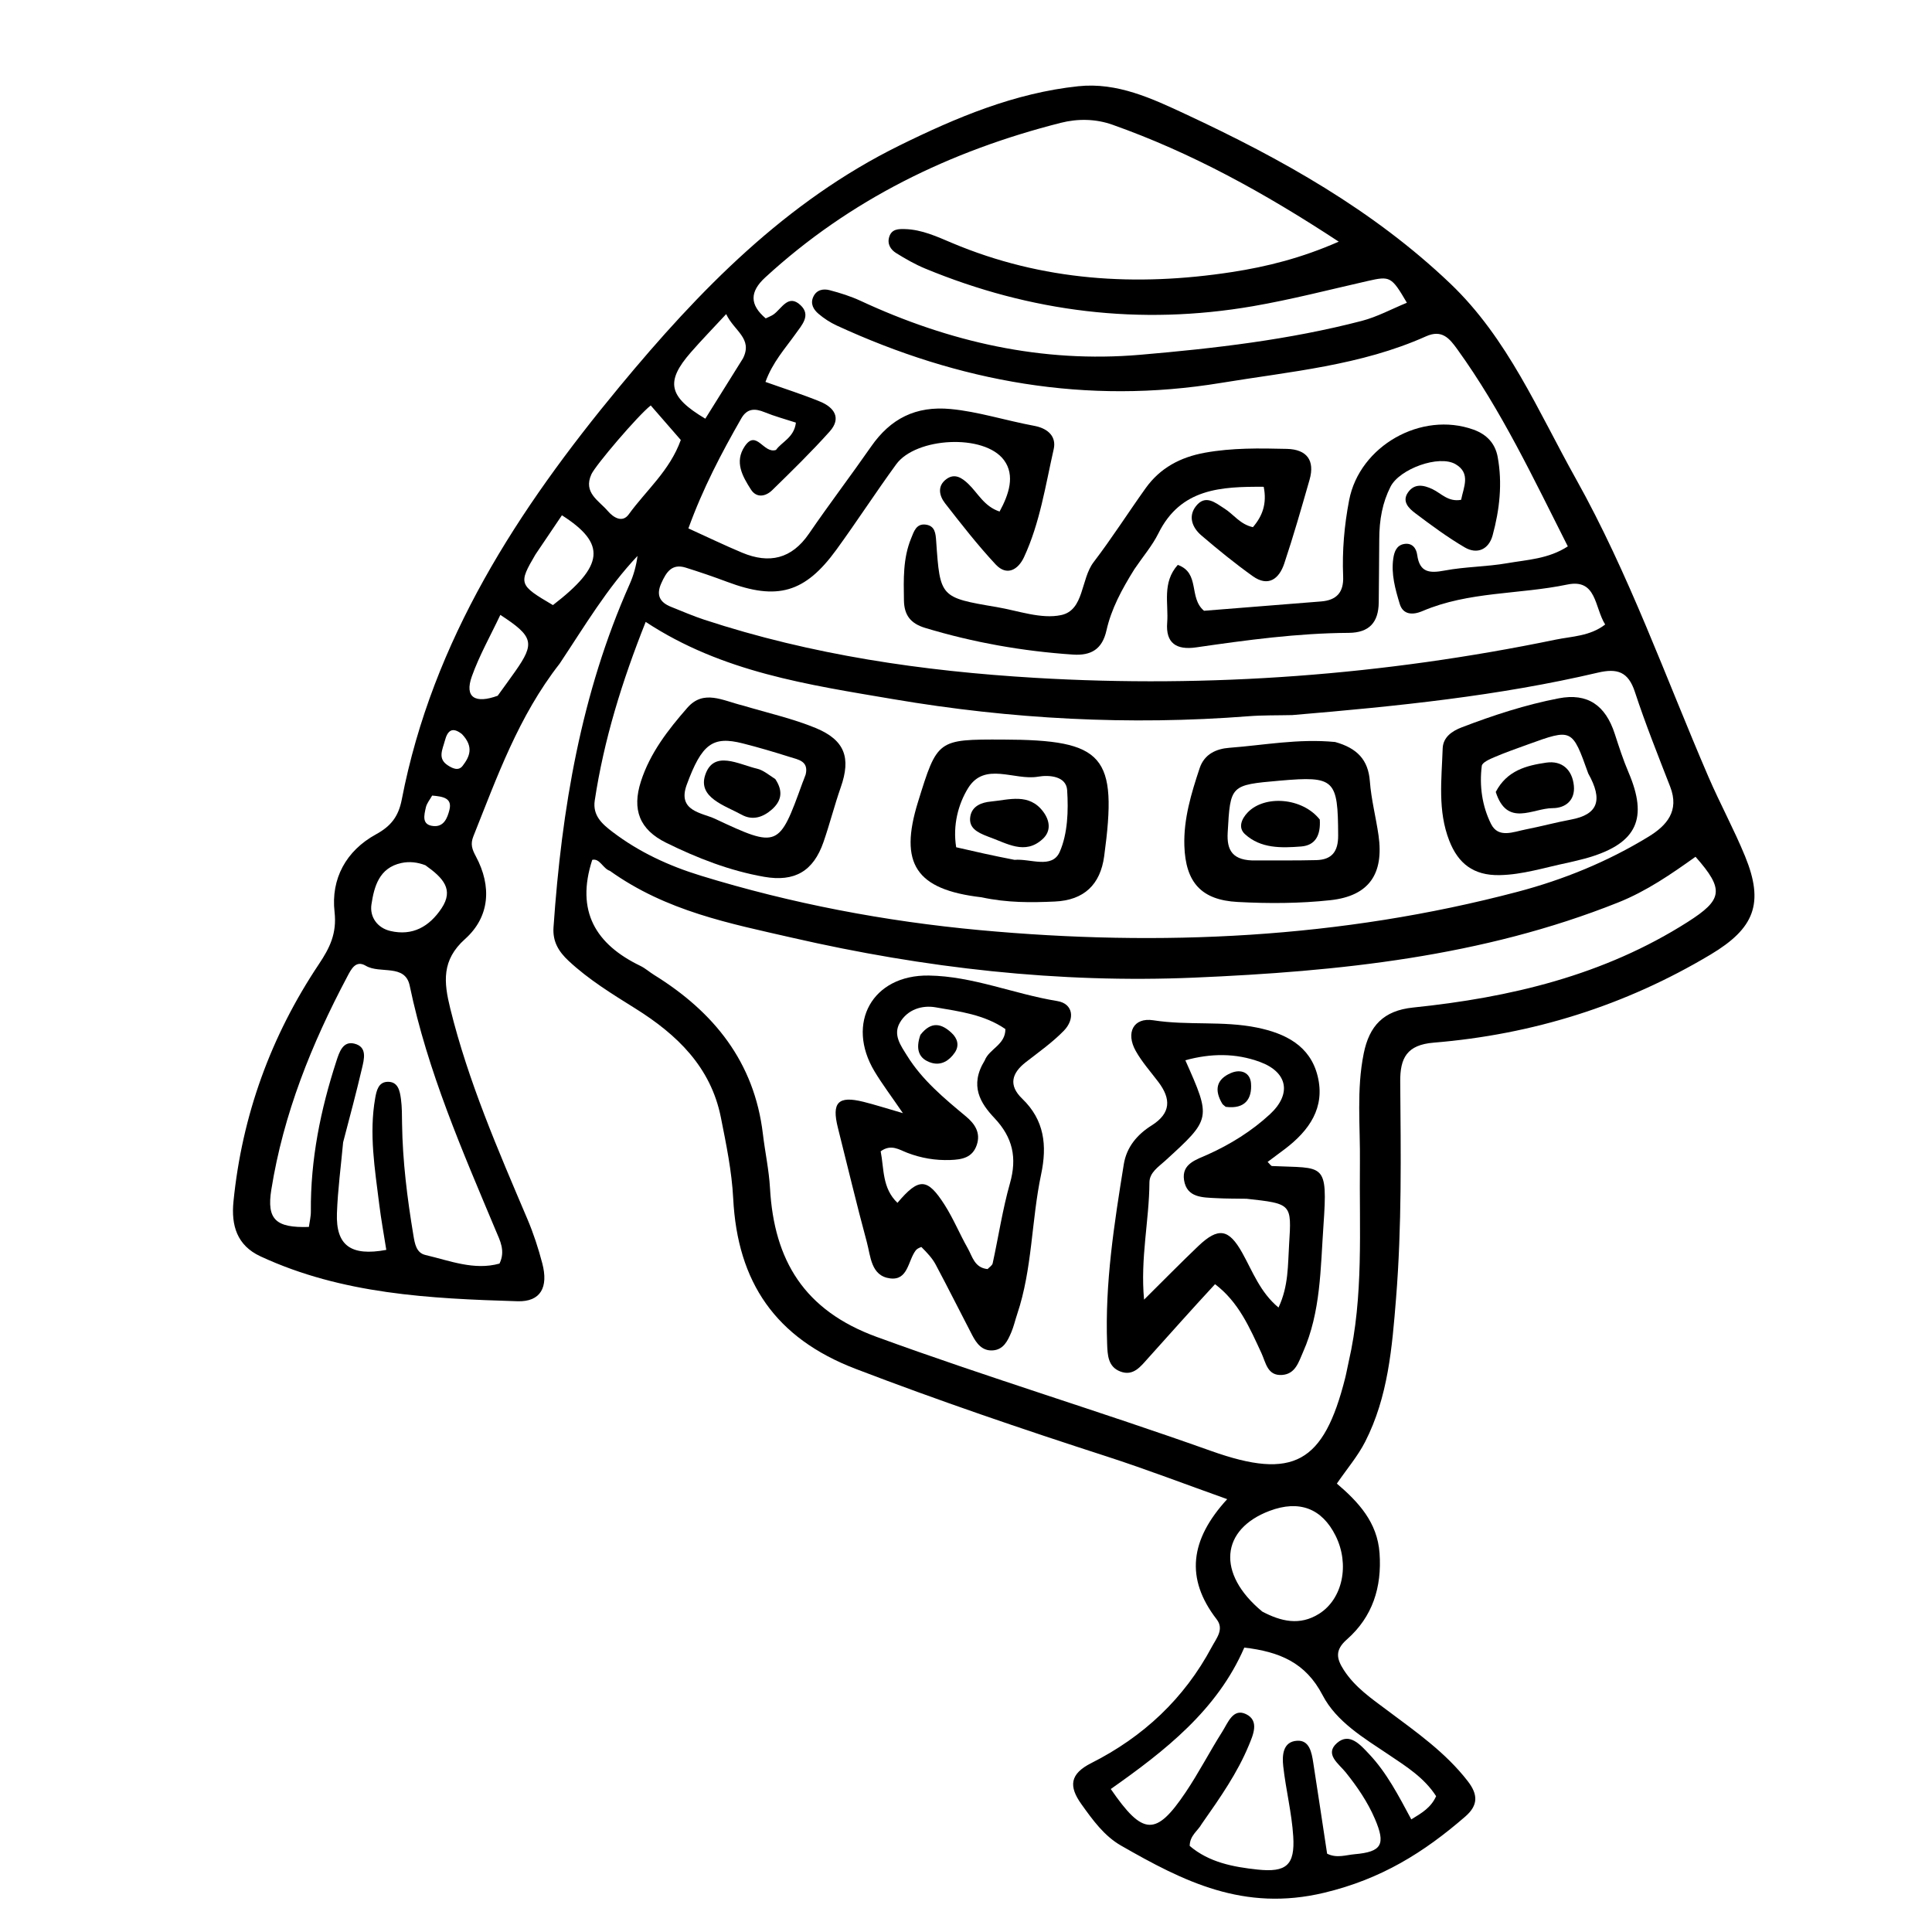
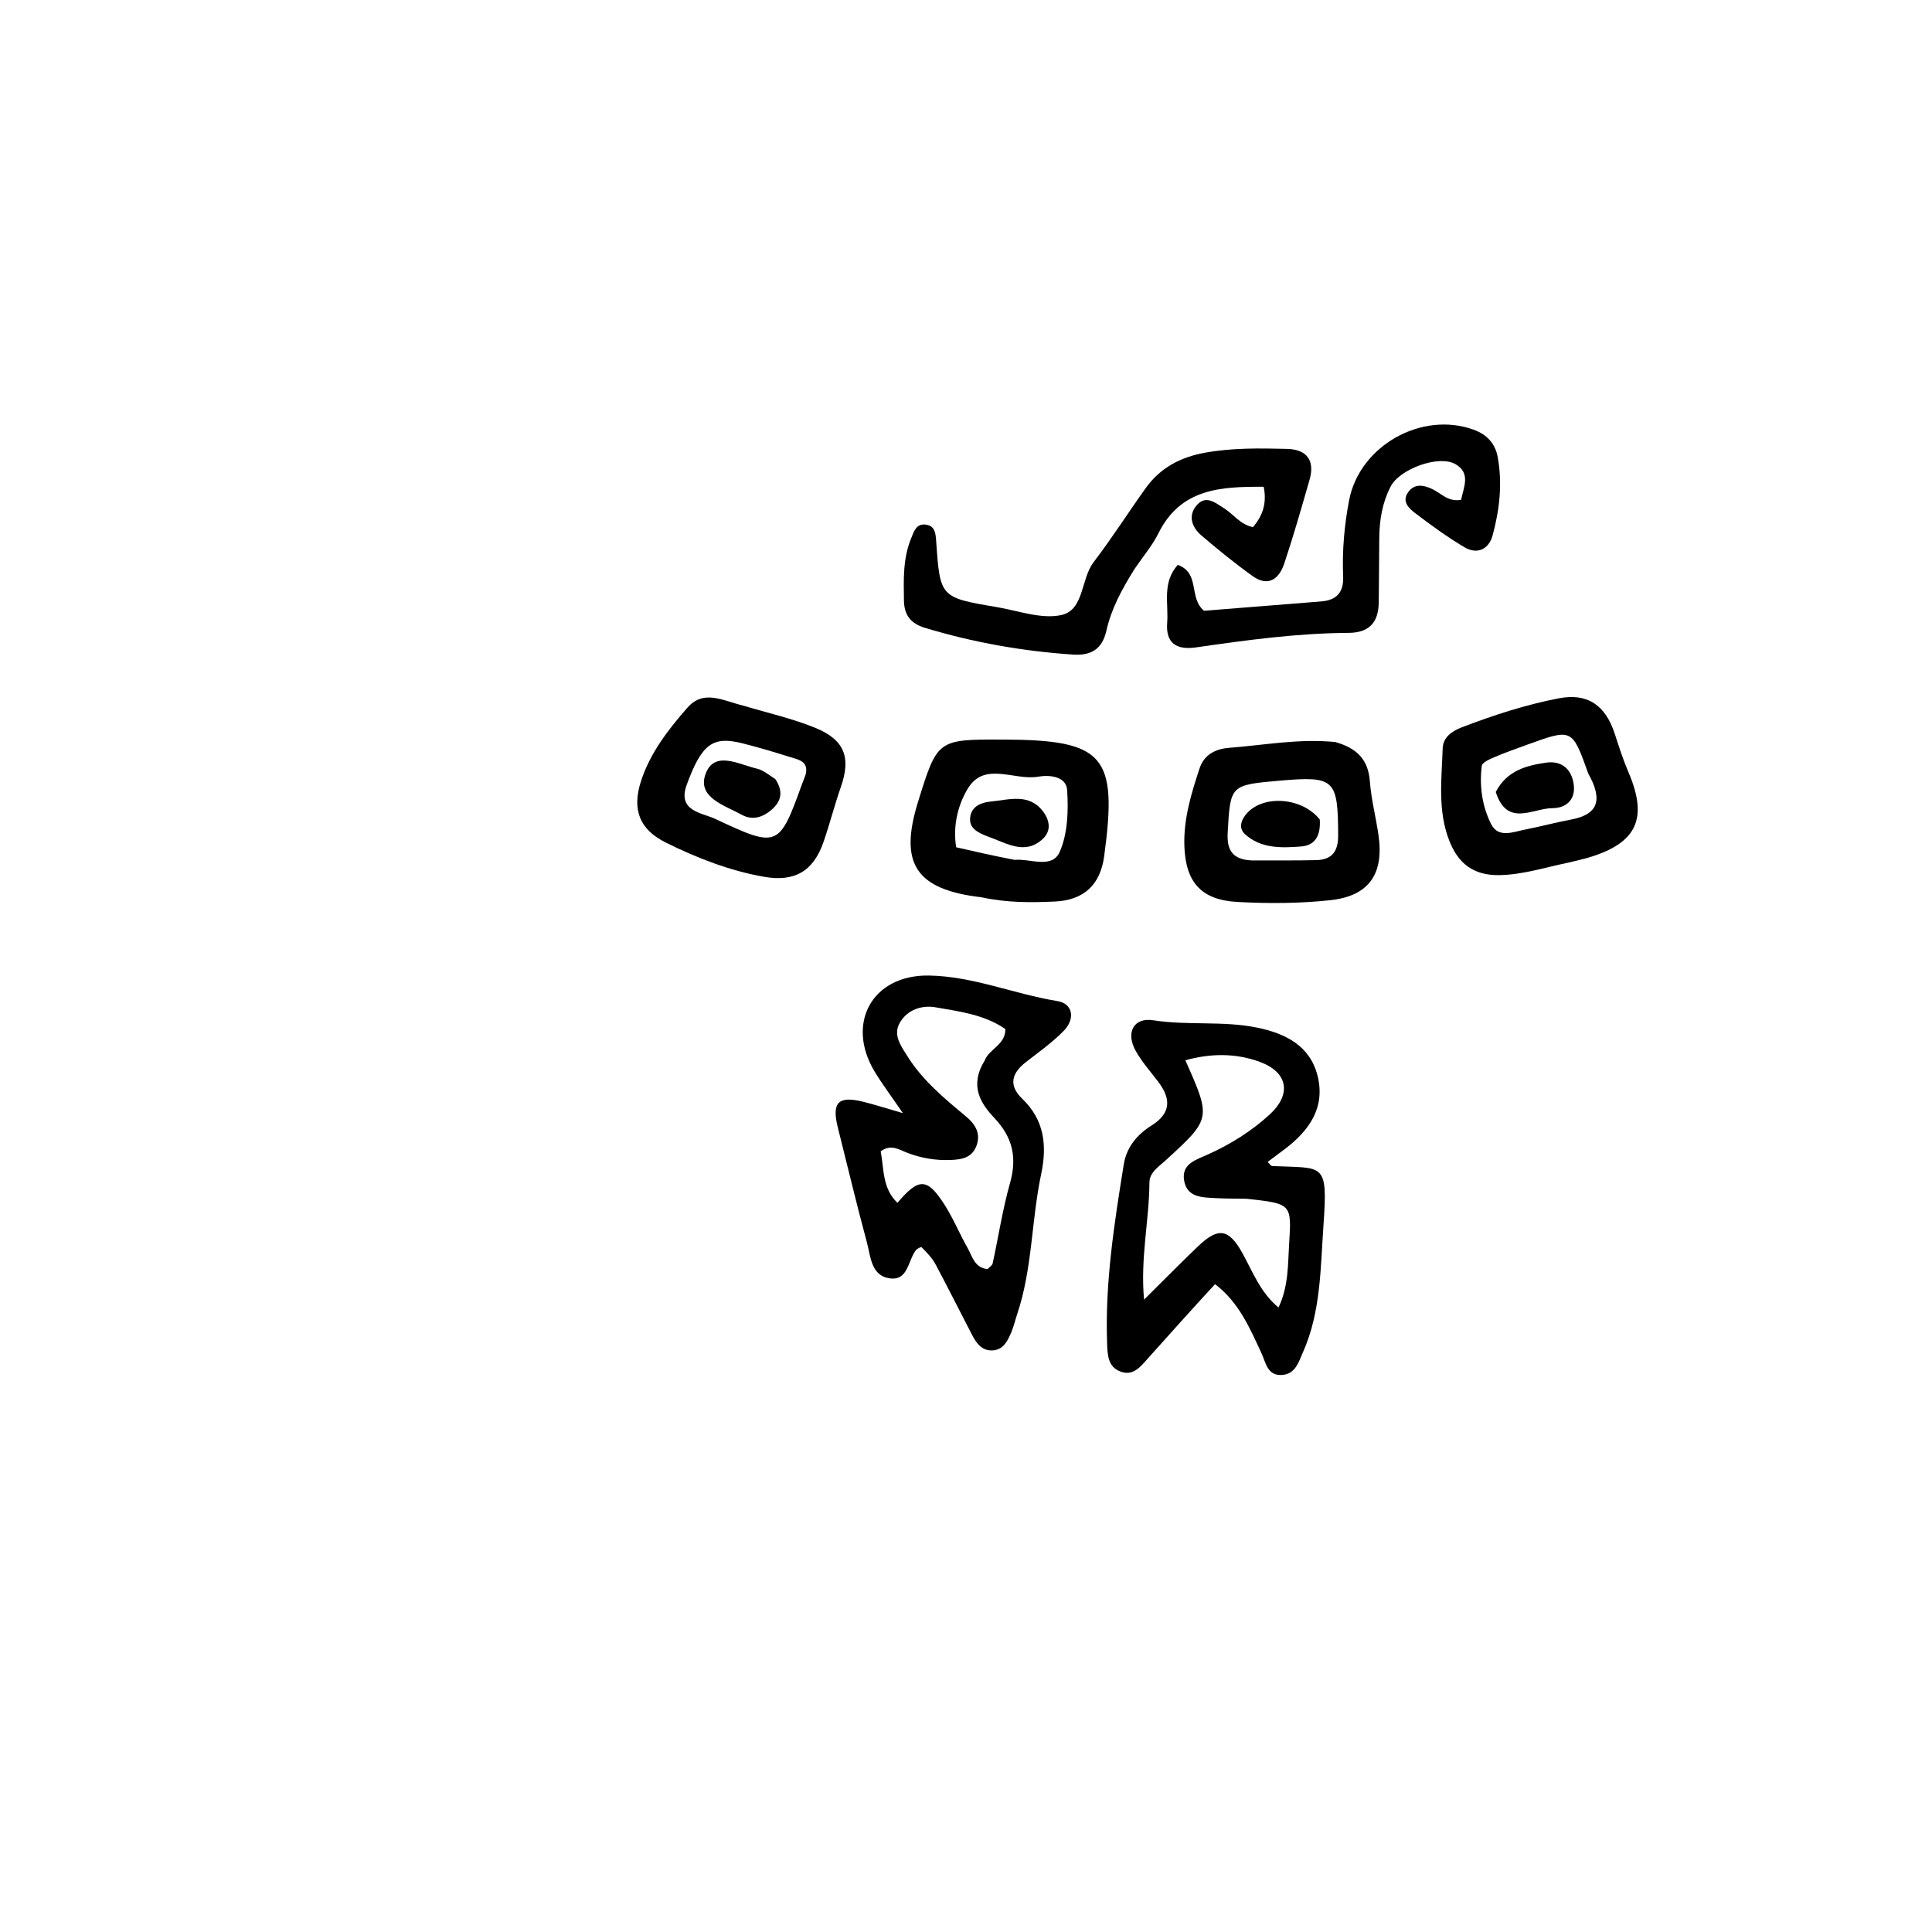
<svg xmlns="http://www.w3.org/2000/svg" version="1.1" id="Layer_1" x="0px" y="0px" width="100%" viewBox="0 0 352 352" enable-background="new 0 0 352 352" xml:space="preserve">
-   <path fill="#000000" opacity="1" stroke="none" d=" M101.963,120.915   C94.449,130.538 90.567,141.561 86.245,152.375   C85.666,153.823 86.022,154.758 86.704,156.031   C89.623,161.48 89.246,167.048 84.728,171.087   C80.429,174.928 80.855,178.96 82.029,183.726   C85.312,197.054 90.757,209.563 96.097,222.127   C97.2,224.723 98.082,227.437 98.8,230.166   C99.943,234.507 98.529,237.208 94.29,237.08   C78.317,236.6 62.328,235.805 47.452,228.898   C43.152,226.902 42.105,223.237 42.536,218.922   C44.105,203.209 49.337,188.788 58.094,175.674   C60.062,172.727 61.399,170.093 60.953,166.142   C60.274,160.124 63.04,155.003 68.503,152.012   C71.23,150.519 72.598,148.779 73.202,145.663   C78.825,116.626 94.367,92.812 112.845,70.487   C127.406,52.894 143.122,36.726 163.937,26.478   C174.261,21.396 184.856,16.939 196.456,15.712   C203.569,14.959 209.92,17.958 216.055,20.818   C233.467,28.933 250.181,38.262 264.229,51.657   C274.712,61.652 280.214,74.885 287.109,87.217   C296.818,104.581 303.417,123.314 311.254,141.503   C313.362,146.395 315.927,151.094 317.947,156.02   C321.475,164.625 319.611,169.158 311.672,173.907   C296.088,183.228 279.227,188.485 261.213,189.965   C256.335,190.366 255.076,192.751 255.113,197.08   C255.224,210.235 255.412,223.388 254.354,236.532   C253.631,245.526 252.907,254.492 248.725,262.681   C247.387,265.299 245.423,267.598 243.567,270.301   C247.501,273.661 250.943,277.342 251.346,282.968   C251.792,289.199 250.067,294.587 245.394,298.699   C243.179,300.647 243.503,302.197 244.83,304.259   C246.874,307.436 249.916,309.491 252.849,311.685   C258.048,315.575 263.379,319.293 267.422,324.524   C269.293,326.944 269.35,328.899 266.959,330.972   C259.415,337.513 251.662,342.364 241.244,344.852   C226.609,348.346 215.667,342.802 204.244,336.256   C201.165,334.491 199.088,331.593 197.036,328.728   C194.7,325.465 194.891,323.209 198.822,321.226   C208.279,316.457 215.752,309.494 220.782,300.061   C221.632,298.467 223.075,296.85 221.664,295.023   C215.933,287.594 216.798,280.545 223.589,273.138   C215.842,270.378 208.784,267.667 201.601,265.344   C186.236,260.376 170.973,255.18 155.879,249.394   C141.274,243.796 134.361,233.599 133.586,218.362   C133.334,213.409 132.312,208.468 131.337,203.583   C129.504,194.398 123.362,188.5 115.769,183.749   C111.538,181.102 107.266,178.494 103.588,175.057   C101.807,173.393 100.666,171.576 100.847,168.95   C102.335,147.409 105.864,126.334 114.72,106.429   C115.434,104.824 115.912,103.115 116.154,101.287   C110.609,107.151 106.561,114.009 101.963,120.915  M188.67,77.633   C190.94,78.121 192.498,79.541 191.979,81.833   C190.476,88.469 189.468,95.274 186.57,101.511   C185.526,103.758 183.466,105.051 181.407,102.841   C178.123,99.317 175.147,95.497 172.183,91.692   C171.105,90.307 170.728,88.511 172.46,87.266   C173.955,86.192 175.261,87.052 176.431,88.173   C178.184,89.853 179.295,92.263 182.119,93.2   C183.803,90.113 184.988,86.63 182.924,83.837   C179.337,78.981 166.876,79.665 163.283,84.593   C159.556,89.707 156.112,95.026 152.392,100.144   C146.663,108.029 141.607,109.44 132.485,106.01   C129.995,105.074 127.472,104.215 124.934,103.42   C122.399,102.627 121.39,104.255 120.491,106.249   C119.507,108.431 120.203,109.743 122.267,110.566   C124.273,111.365 126.259,112.231 128.307,112.905   C147.887,119.344 168.159,122.285 188.591,123.498   C220.459,125.389 252.129,123.009 283.429,116.54   C286.373,115.931 289.671,115.933 292.454,113.782   C290.485,110.662 290.936,105.379 285.547,106.502   C276.784,108.328 267.58,107.734 259.16,111.337   C257.366,112.104 255.623,112.005 255.028,110.043   C254.216,107.362 253.426,104.583 253.857,101.697   C254.035,100.51 254.458,99.348 255.819,99.112   C257.274,98.859 258.038,99.859 258.205,101.091   C258.646,104.327 260.449,104.469 263.207,103.949   C266.957,103.243 270.843,103.269 274.606,102.612   C278.247,101.976 282.102,101.848 285.647,99.548   C279.367,87.125 273.555,74.774 265.522,63.646   C264.109,61.689 262.744,59.966 259.808,61.281   C247.936,66.6 235.095,67.682 222.465,69.762   C197.974,73.796 174.772,69.594 152.455,59.313   C151.26,58.762 150.113,58.015 149.113,57.161   C148.221,56.401 147.582,55.342 148.187,54.058   C148.798,52.759 150.033,52.574 151.17,52.873   C153.092,53.378 155.018,53.987 156.816,54.822   C172.976,62.324 189.873,66.173 207.719,64.641   C221.304,63.475 234.867,61.91 248.107,58.465   C250.923,57.732 253.556,56.294 256.327,55.159   C253.514,50.356 253.269,50.27 249.197,51.193   C242.228,52.774 235.293,54.575 228.258,55.789   C207.723,59.331 187.804,56.886 168.564,48.93   C166.727,48.17 164.974,47.164 163.281,46.113   C162.264,45.481 161.599,44.449 162.022,43.128   C162.48,41.698 163.724,41.706 164.895,41.739   C167.969,41.824 170.733,43.12 173.469,44.272   C189.933,51.205 207.007,52.249 224.428,49.571   C230.832,48.587 237.132,47.008 243.91,44.028   C230.271,35.067 217.025,27.802 202.665,22.716   C199.648,21.647 196.372,21.591 193.271,22.378   C173.094,27.5 154.854,36.36 139.408,50.561   C136.587,53.155 136.558,55.513 139.512,58.01   C140.1,57.715 140.574,57.553 140.961,57.271   C142.445,56.192 143.63,53.507 145.857,55.606   C147.801,57.437 146.099,59.218 144.928,60.861   C143.024,63.533 140.765,65.998 139.464,69.584   C142.951,70.826 146.247,71.866 149.433,73.177   C151.988,74.228 153.344,76.181 151.165,78.614   C147.839,82.327 144.263,85.822 140.694,89.307   C139.508,90.465 137.839,90.797 136.807,89.177   C135.285,86.789 133.768,84.167 135.688,81.312   C137.818,78.144 139.11,82.749 141.386,81.976   C142.408,80.517 144.693,79.724 145.009,77   C143.033,76.354 141.126,75.848 139.315,75.105   C137.527,74.372 136.109,74.399 135.06,76.233   C131.437,82.558 128.058,88.994 125.422,96.271   C128.893,97.847 132.017,99.361 135.215,100.697   C140.151,102.759 144.23,101.845 147.393,97.226   C151.063,91.868 154.999,86.693 158.709,81.362   C162.256,76.265 166.841,73.923 173.202,74.522   C178.228,74.996 182.964,76.565 188.67,77.633  M111.123,158.668   C109.842,158.253 109.279,156.331 107.904,156.662   C104.861,166.033 108.548,172.057 116.668,175.975   C117.559,176.405 118.319,177.097 119.168,177.623   C130.047,184.363 137.441,193.476 138.995,206.603   C139.385,209.9 140.104,213.173 140.29,216.478   C141.035,229.659 146.535,238.758 159.712,243.572   C179.884,250.94 200.431,257.15 220.649,264.353   C235.688,269.711 241.175,266.564 245.087,251.052   C245.331,250.086 245.494,249.101 245.718,248.13   C248.479,236.151 247.628,223.972 247.77,211.844   C247.847,205.2 247.121,198.535 248.466,191.919   C249.484,186.911 252.058,184.125 257.452,183.568   C275.149,181.743 292.195,177.713 307.483,167.982   C313.855,163.925 314.227,162.102 308.915,156.098   C304.479,159.261 300.005,162.355 294.841,164.418   C270.03,174.331 243.911,176.992 217.604,178.117   C192.886,179.175 168.425,176.374 144.324,170.847   C133.003,168.251 121.459,166.046 111.123,158.668  M235.434,130.284   C232.77,130.348 230.098,130.29 227.445,130.496   C205.767,132.182 184.207,131.032 162.809,127.394   C147.296,124.757 131.604,122.5 117.64,113.306   C113.305,124.2 110.036,134.785 108.36,145.842   C107.942,148.603 109.736,150.153 111.618,151.584   C116.443,155.255 121.868,157.755 127.633,159.529   C144.223,164.635 161.257,167.864 178.46,169.458   C211.459,172.516 244.267,170.988 276.497,162.479   C284.9,160.261 292.916,156.984 300.347,152.443   C303.673,150.411 306.014,147.749 304.303,143.345   C302.075,137.61 299.783,131.89 297.865,126.05   C296.659,122.376 294.661,121.721 291.116,122.553   C273.112,126.778 254.764,128.66 235.434,130.284  M62.516,208.122   C62.124,212.431 61.54,216.732 61.387,221.049   C61.179,226.923 63.92,228.922 70.382,227.723   C69.949,224.966 69.437,222.2 69.093,219.412   C68.298,212.979 67.212,206.546 68.363,200.042   C68.596,198.723 68.945,197.169 70.57,197.102   C72.545,197.022 72.852,198.77 73.052,200.245   C73.252,201.724 73.232,203.236 73.253,204.734   C73.351,211.567 74.197,218.322 75.317,225.052   C75.57,226.576 75.832,228.26 77.513,228.655   C81.963,229.697 86.375,231.505 91.005,230.218   C92.135,227.896 91.075,225.983 90.347,224.245   C84.236,209.665 77.897,195.194 74.646,179.585   C73.805,175.546 69.223,177.491 66.648,175.959   C64.806,174.863 63.978,176.601 63.285,177.906   C56.773,190.18 51.632,202.969 49.431,216.76   C48.563,222.198 50.266,223.735 56.275,223.542   C56.399,222.62 56.647,221.656 56.638,220.695   C56.558,211.277 58.399,202.185 61.302,193.283   C61.804,191.746 62.454,189.642 64.525,190.136   C66.981,190.721 66.342,192.97 65.931,194.72   C64.944,198.928 63.835,203.108 62.516,208.122  M218.948,332.307   C218.248,333.58 216.77,334.411 216.756,336.317   C220.274,339.317 224.678,340.15 229.113,340.624   C234.367,341.185 235.948,339.808 235.621,334.586   C235.353,330.304 234.275,326.078 233.799,321.8   C233.582,319.839 233.706,317.313 236.324,317.153   C238.574,317.016 238.977,319.281 239.263,321.123   C240.125,326.672 240.956,332.226 241.792,337.728   C243.54,338.608 245.201,337.969 246.8,337.83   C251.78,337.395 252.508,336.057 250.488,331.36   C249.163,328.281 247.284,325.54 245.196,322.932   C243.917,321.335 241.269,319.611 243.593,317.569   C245.87,315.568 247.876,317.92 249.449,319.585   C252.646,322.97 254.781,327.107 257.131,331.482   C259.077,330.298 260.72,329.336 261.654,327.254   C259.499,323.903 256.251,321.865 253.104,319.751   C248.525,316.676 243.494,313.716 240.965,308.846   C237.871,302.89 233.087,300.936 226.705,300.179   C221.78,311.562 212.246,319.003 202.379,325.949   C208.251,334.499 210.612,334.573 216,326.575   C218.412,322.995 220.393,319.127 222.709,315.478   C223.713,313.897 224.649,311.166 227.013,312.302   C229.513,313.503 228.297,316.133 227.502,318.049   C225.451,322.99 222.413,327.379 218.948,332.307  M229.979,293.621   C233.364,295.403 236.793,296.248 240.327,294.025   C244.623,291.324 245.944,285.04 243.337,279.803   C240.848,274.804 236.694,273.241 231.303,275.275   C222.442,278.617 221.569,286.669 229.979,293.621  M124.037,80.163   C122.206,78.06 120.376,75.957 118.56,73.87   C116.207,75.72 108.497,84.764 107.746,86.419   C106.224,89.774 109.099,91.187 110.733,93.098   C111.767,94.308 113.4,95.31 114.551,93.718   C117.727,89.326 122.019,85.774 124.037,80.163  M135.357,65.311   C137.217,61.665 133.744,60.306 132.305,57.227   C129.864,59.863 127.802,61.982 125.862,64.205   C121.216,69.526 121.767,72.278 128.504,76.282   C130.659,72.82 132.823,69.345 135.357,65.311  M77.5,157.642   C76.07,157.094 74.588,156.913 73.096,157.242   C69.079,158.126 68.177,161.512 67.677,164.77   C67.328,167.038 68.729,169.056 71.112,169.617   C75.161,170.569 78.212,168.841 80.448,165.487   C82.73,162.065 80.751,159.948 77.5,157.642  M97.559,101.023   C94.43,106.353 94.51,106.584 100.742,110.246   C110.065,103.064 110.534,99.088 102.379,93.881   C100.907,96.055 99.43,98.238 97.559,101.023  M90.676,126.76   C91.74,125.284 92.819,123.818 93.866,122.329   C97.489,117.175 97.211,115.967 91.158,112.03   C89.386,115.786 87.345,119.387 85.97,123.226   C84.571,127.134 86.64,128.234 90.676,126.76  M84.168,133.751   C82.43,132.383 81.553,133.045 81.045,134.974   C80.625,136.567 79.692,138.205 81.573,139.431   C82.371,139.951 83.5,140.552 84.276,139.548   C85.54,137.912 86.402,136.1 84.168,133.751  M78.737,144.95   C78.341,145.666 77.759,146.34 77.59,147.105   C77.278,148.519 76.752,150.349 79.053,150.507   C80.878,150.632 81.51,149.044 81.882,147.567   C82.418,145.437 80.801,145.122 78.737,144.95  z" />
  <path fill="#000000" opacity="1" stroke="none" d=" M206.691,103.689   C204.375,107.4 202.472,110.936 201.592,114.862   C200.822,118.295 198.784,119.483 195.479,119.261   C186.322,118.644 177.356,117.06 168.56,114.402   C165.891,113.596 164.737,112.071 164.693,109.385   C164.63,105.548 164.507,101.709 166.007,98.074   C166.496,96.892 166.909,95.356 168.658,95.581   C170.37,95.802 170.47,97.202 170.567,98.599   C171.277,108.835 171.283,108.863 181.584,110.604   C185.513,111.268 189.701,112.847 193.352,112.061   C197.546,111.159 196.887,105.519 199.251,102.421   C202.577,98.064 205.531,93.425 208.719,88.96   C211.368,85.25 215.047,83.294 219.537,82.481   C224.502,81.582 229.48,81.667 234.461,81.785   C238.072,81.87 239.613,83.856 238.591,87.42   C237.125,92.531 235.666,97.65 233.978,102.69   C233.054,105.448 231.087,107.003 228.244,104.974   C225.001,102.66 221.899,100.133 218.87,97.54   C217.227,96.133 216.425,94.087 217.899,92.214   C219.633,90.008 221.446,91.612 223.123,92.679   C224.776,93.731 225.933,95.53 228.274,96.047   C230.025,94.012 230.852,91.743 230.241,88.69   C222.43,88.648 215.117,88.975 211.055,97.174   C209.958,99.389 208.296,101.323 206.691,103.689  z" />
  <path fill="#000000" opacity="1" stroke="none" d=" M251.292,98.315   C251.257,102.438 251.245,106.098 251.199,109.758   C251.154,113.358 249.507,115.282 245.71,115.304   C236.379,115.359 227.151,116.616 217.939,117.948   C214.332,118.47 212.36,117.183 212.654,113.444   C212.927,109.985 211.68,106.168 214.586,102.92   C218.718,104.411 216.516,108.906 219.368,111.28   C226.19,110.737 233.446,110.16 240.702,109.58   C243.508,109.356 244.836,107.936 244.714,105.021   C244.519,100.356 244.922,95.721 245.805,91.13   C247.711,81.23 258.973,74.869 268.456,78.275   C270.9,79.153 272.413,80.8 272.866,83.239   C273.761,88.067 273.217,92.882 271.941,97.559   C271.258,100.062 269.167,101.083 266.853,99.724   C263.712,97.88 260.757,95.696 257.844,93.497   C256.696,92.632 255.366,91.379 256.534,89.712   C257.707,88.039 259.367,88.349 261.001,89.128   C262.589,89.886 263.849,91.493 266.208,91.063   C266.66,88.77 268.017,86.22 265.19,84.572   C262.18,82.817 254.995,85.419 253.341,88.684   C251.895,91.54 251.292,94.643 251.292,98.315  z" />
  <path fill="#000000" opacity="1" stroke="none" d=" M221.374,233.97   C217.112,238.569 213.142,243.048 209.137,247.497   C207.809,248.971 206.484,250.781 204.129,249.885   C201.867,249.024 201.79,246.899 201.713,244.853   C201.3,233.817 202.999,222.977 204.746,212.144   C205.259,208.959 207.213,206.692 209.823,205.049   C213.384,202.807 213.362,200.185 211.038,197.114   C209.633,195.257 208.054,193.49 206.924,191.475   C205.07,188.166 206.499,185.321 210.133,185.89   C216.423,186.874 222.798,185.954 229.007,187.22   C234.135,188.267 238.688,190.484 240.064,196.045   C241.489,201.805 238.531,205.968 234.139,209.316   C233.104,210.105 232.054,210.874 230.955,211.694   C231.351,212.07 231.553,212.435 231.773,212.446   C241.233,212.89 241.947,211.594 241.124,223.334   C240.582,231.061 240.657,239.015 237.403,246.35   C236.605,248.15 236.029,250.33 233.602,250.508   C230.908,250.706 230.637,248.278 229.831,246.539   C227.689,241.926 225.688,237.229 221.374,233.97  M227.119,218.408   C225.287,218.376 223.452,218.397 221.624,218.298   C219.127,218.163 216.226,218.25 215.726,215.003   C215.264,212.005 217.992,211.28 220.078,210.337   C224.212,208.47 228.042,206.085 231.353,203.031   C235.395,199.303 234.598,195.333 229.545,193.474   C225.104,191.84 220.584,191.907 215.963,193.174   C220.695,203.826 220.691,203.821 212.275,211.497   C211.054,212.61 209.432,213.635 209.421,215.431   C209.38,222.359 207.74,229.227 208.443,236.787   C211.993,233.271 215.094,230.108 218.297,227.051   C221.988,223.528 223.889,223.878 226.348,228.289   C228.238,231.679 229.594,235.453 232.938,238.226   C234.788,234.294 234.63,230.468 234.868,226.697   C235.334,219.313 235.363,219.315 227.119,218.408  z" />
  <path fill="#000000" opacity="1" stroke="none" d=" M167.866,227.192   C167.327,227.392 167.031,227.572 166.836,227.828   C165.42,229.69 165.452,233.327 162.183,232.917   C158.673,232.476 158.633,228.891 157.927,226.287   C156.058,219.392 154.414,212.436 152.668,205.508   C151.495,200.86 152.689,199.597 157.293,200.739   C159.35,201.249 161.372,201.903 164.503,202.808   C162.371,199.688 160.726,197.519 159.333,195.199   C154.067,186.427 158.92,177.59 169.219,177.738   C177.225,177.853 184.753,181.105 192.625,182.386   C195.559,182.863 195.889,185.681 193.818,187.803   C191.744,189.927 189.275,191.675 186.915,193.507   C184.313,195.527 183.704,197.734 186.236,200.171   C190.286,204.068 190.802,208.688 189.689,213.947   C187.904,222.38 188.106,231.161 185.324,239.433   C184.954,240.533 184.702,241.68 184.25,242.744   C183.595,244.286 182.841,245.901 180.882,246.033   C178.931,246.165 177.912,244.759 177.121,243.241   C174.891,238.964 172.74,234.644 170.471,230.389   C169.86,229.243 168.936,228.264 167.866,227.192  M179.416,193.202   C180.234,191.079 183.201,190.366 183.176,187.488   C179.333,184.844 174.81,184.281 170.452,183.527   C168.009,183.103 165.343,183.902 163.943,186.334   C162.659,188.565 164.13,190.509 165.258,192.331   C168.022,196.794 172.01,200.091 175.984,203.4   C177.603,204.748 178.723,206.378 177.953,208.629   C177.164,210.934 175.267,211.269 173.135,211.346   C170.421,211.444 167.84,211.005 165.315,210.04   C163.827,209.472 162.349,208.38 160.454,209.764   C161.082,212.94 160.706,216.476 163.511,219.15   C167.413,214.532 168.944,214.57 172.095,219.502   C173.7,222.016 174.84,224.823 176.317,227.425   C177.168,228.926 177.54,230.982 179.93,231.219   C180.243,230.879 180.772,230.574 180.86,230.171   C181.923,225.31 182.658,220.36 184.011,215.584   C185.328,210.935 184.528,207.254 181.186,203.709   C178.659,201.029 176.565,197.817 179.416,193.202  z" />
  <path fill="#000000" opacity="1" stroke="none" d=" M135.363,128.547   C140.046,129.945 144.468,130.932 148.596,132.633   C153.956,134.842 155.058,138.081 153.19,143.417   C152.038,146.71 151.182,150.107 150.04,153.404   C148.192,158.741 144.776,160.721 139.226,159.75   C132.946,158.652 127.05,156.343 121.377,153.549   C116.491,151.142 115.127,147.491 116.768,142.381   C118.435,137.191 121.715,132.973 125.226,128.957   C128.201,125.554 131.666,127.652 135.363,128.547  M146.793,141.096   C147.365,138.649 145.42,138.398 143.904,137.918   C141.065,137.02 138.206,136.172 135.319,135.441   C129.853,134.058 127.865,135.505 125.117,142.983   C123.344,147.808 127.943,148.085 130.285,149.186   C141.785,154.592 141.95,154.41 146.196,142.659   C146.309,142.348 146.455,142.049 146.793,141.096  z" />
  <path fill="#000000" opacity="1" stroke="none" d=" M243.253,135.188   C247.243,136.301 249.289,138.418 249.582,142.35   C249.828,145.651 250.687,148.901 251.159,152.19   C252.166,159.208 249.441,163.243 242.392,164.009   C236.803,164.616 231.098,164.635 225.475,164.333   C218.891,163.98 215.996,160.785 215.784,154.082   C215.631,149.218 217.039,144.558 218.565,139.97   C219.433,137.357 221.635,136.419 223.998,136.242   C230.275,135.772 236.511,134.544 243.253,135.188  M228.924,156.771   C232.557,156.756 236.191,156.799 239.822,156.709   C242.66,156.638 243.816,155.147 243.805,152.235   C243.766,141.967 243.19,141.358 233.171,142.233   C224.139,143.022 224.165,143.024 223.678,151.693   C223.5,154.864 224.477,156.889 228.924,156.771  z" />
  <path fill="#000000" opacity="1" stroke="none" d=" M178.823,163.481   C166.832,162.088 163.776,157.342 167.249,146.132   C170.787,134.71 170.787,134.71 182.726,134.744   C201.218,134.796 203.67,137.623 201.174,156.005   C200.472,161.17 197.51,164.014 192.188,164.254   C187.869,164.449 183.527,164.497 178.823,163.481  M184.847,156.661   C187.7,156.399 191.689,158.377 193.082,155.192   C194.538,151.861 194.67,147.701 194.43,143.964   C194.266,141.403 191.161,141.151 189.131,141.507   C184.821,142.263 179.376,138.679 176.353,143.638   C174.603,146.509 173.561,150.312 174.209,154.367   C177.539,155.132 180.756,155.872 184.847,156.661  z" />
  <path fill="#000000" opacity="1" stroke="none" d=" M285.825,157.148   C281.365,158.064 277.438,159.372 273.185,159.443   C268.442,159.522 265.672,157.315 264.054,153.181   C261.913,147.713 262.655,142.007 262.848,136.373   C262.917,134.336 264.499,133.215 266.321,132.518   C272.08,130.312 277.946,128.396 283.996,127.231   C289.251,126.219 292.51,128.495 294.197,133.689   C294.967,136.058 295.734,138.439 296.711,140.726   C300.279,149.077 298.258,153.558 289.608,156.186   C288.495,156.525 287.354,156.773 285.825,157.148  M289.369,140.92   C286.439,132.72 286.437,132.715 278.354,135.641   C276.325,136.375 274.286,137.091 272.303,137.936   C271.426,138.31 270.054,138.905 269.974,139.535   C269.509,143.189 270.04,146.882 271.663,150.125   C272.998,152.791 275.736,151.555 277.949,151.124   C280.711,150.586 283.433,149.841 286.199,149.328   C291.159,148.407 292.096,145.784 289.369,140.92  z" />
-   <path fill="#000000" opacity="1" stroke="none" d=" M223.316,201.661   C222.877,201.317 222.756,201.202 222.674,201.063   C221.244,198.649 221.554,196.659 224.265,195.501   C226.114,194.712 227.781,195.43 227.927,197.384   C228.131,200.126 226.913,202.129 223.316,201.661  z" />
-   <path fill="#000000" opacity="1" stroke="none" d=" M167.69,188.551   C169.692,185.975 171.566,186.502 173.381,188.198   C174.463,189.208 174.826,190.503 173.953,191.78   C172.958,193.237 171.489,194.185 169.693,193.636   C167.349,192.919 166.787,191.15 167.69,188.551  z" />
  <path fill="#000000" opacity="1" stroke="none" d=" M141.255,141.944   C142.808,144.265 142.284,146.037 140.611,147.5   C139.02,148.891 137.132,149.538 135.146,148.449   C132.064,146.758 127.122,145.321 128.485,141.202   C130.018,136.568 134.605,139.282 137.945,140.054   C139.021,140.303 139.97,141.106 141.255,141.944  z" />
  <path fill="#000000" opacity="1" stroke="none" d=" M240.457,149.318   C240.641,152.18 239.659,154.023 237.063,154.225   C233.462,154.506 229.712,154.625 226.819,151.974   C225.558,150.818 226.162,149.236 227.321,148.024   C230.39,144.815 237.272,145.29 240.457,149.318  z" />
  <path fill="#000000" opacity="1" stroke="none" d=" M179.958,152.399   C177.985,151.646 176.458,150.813 176.783,148.771   C177.098,146.793 178.935,146.188 180.496,146.041   C183.82,145.726 187.497,144.427 190.077,147.898   C191.263,149.493 191.561,151.396 189.98,152.854   C186.733,155.848 183.511,153.659 179.958,152.399  z" />
  <path fill="#000000" opacity="1" stroke="none" d=" M272.518,144.29   C274.569,140.358 278.135,139.473 281.701,138.95   C284.609,138.524 286.45,140.251 286.747,143.128   C287.021,145.772 285.254,147.237 282.881,147.24   C279.251,147.246 274.593,150.779 272.518,144.29  z" />
</svg>